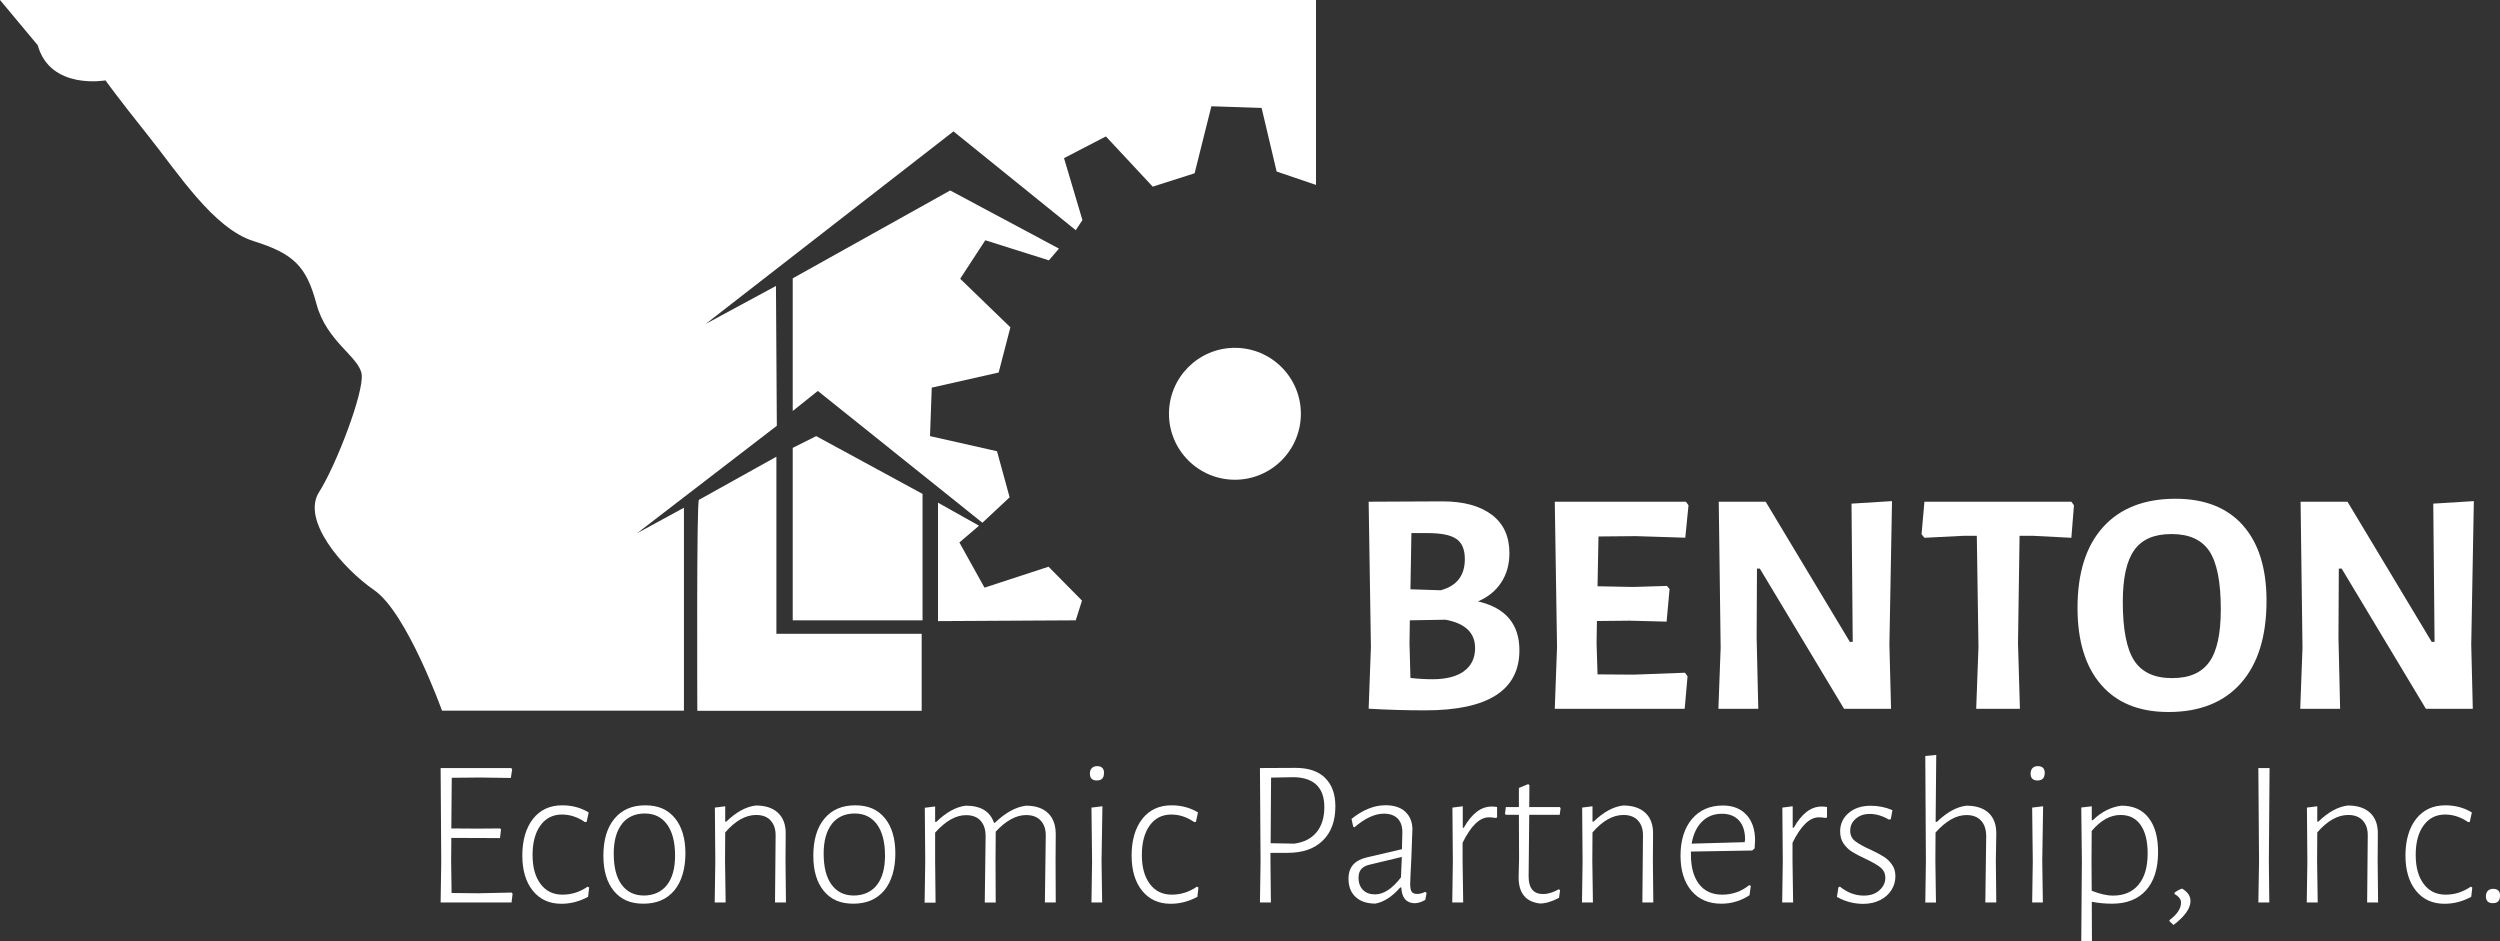
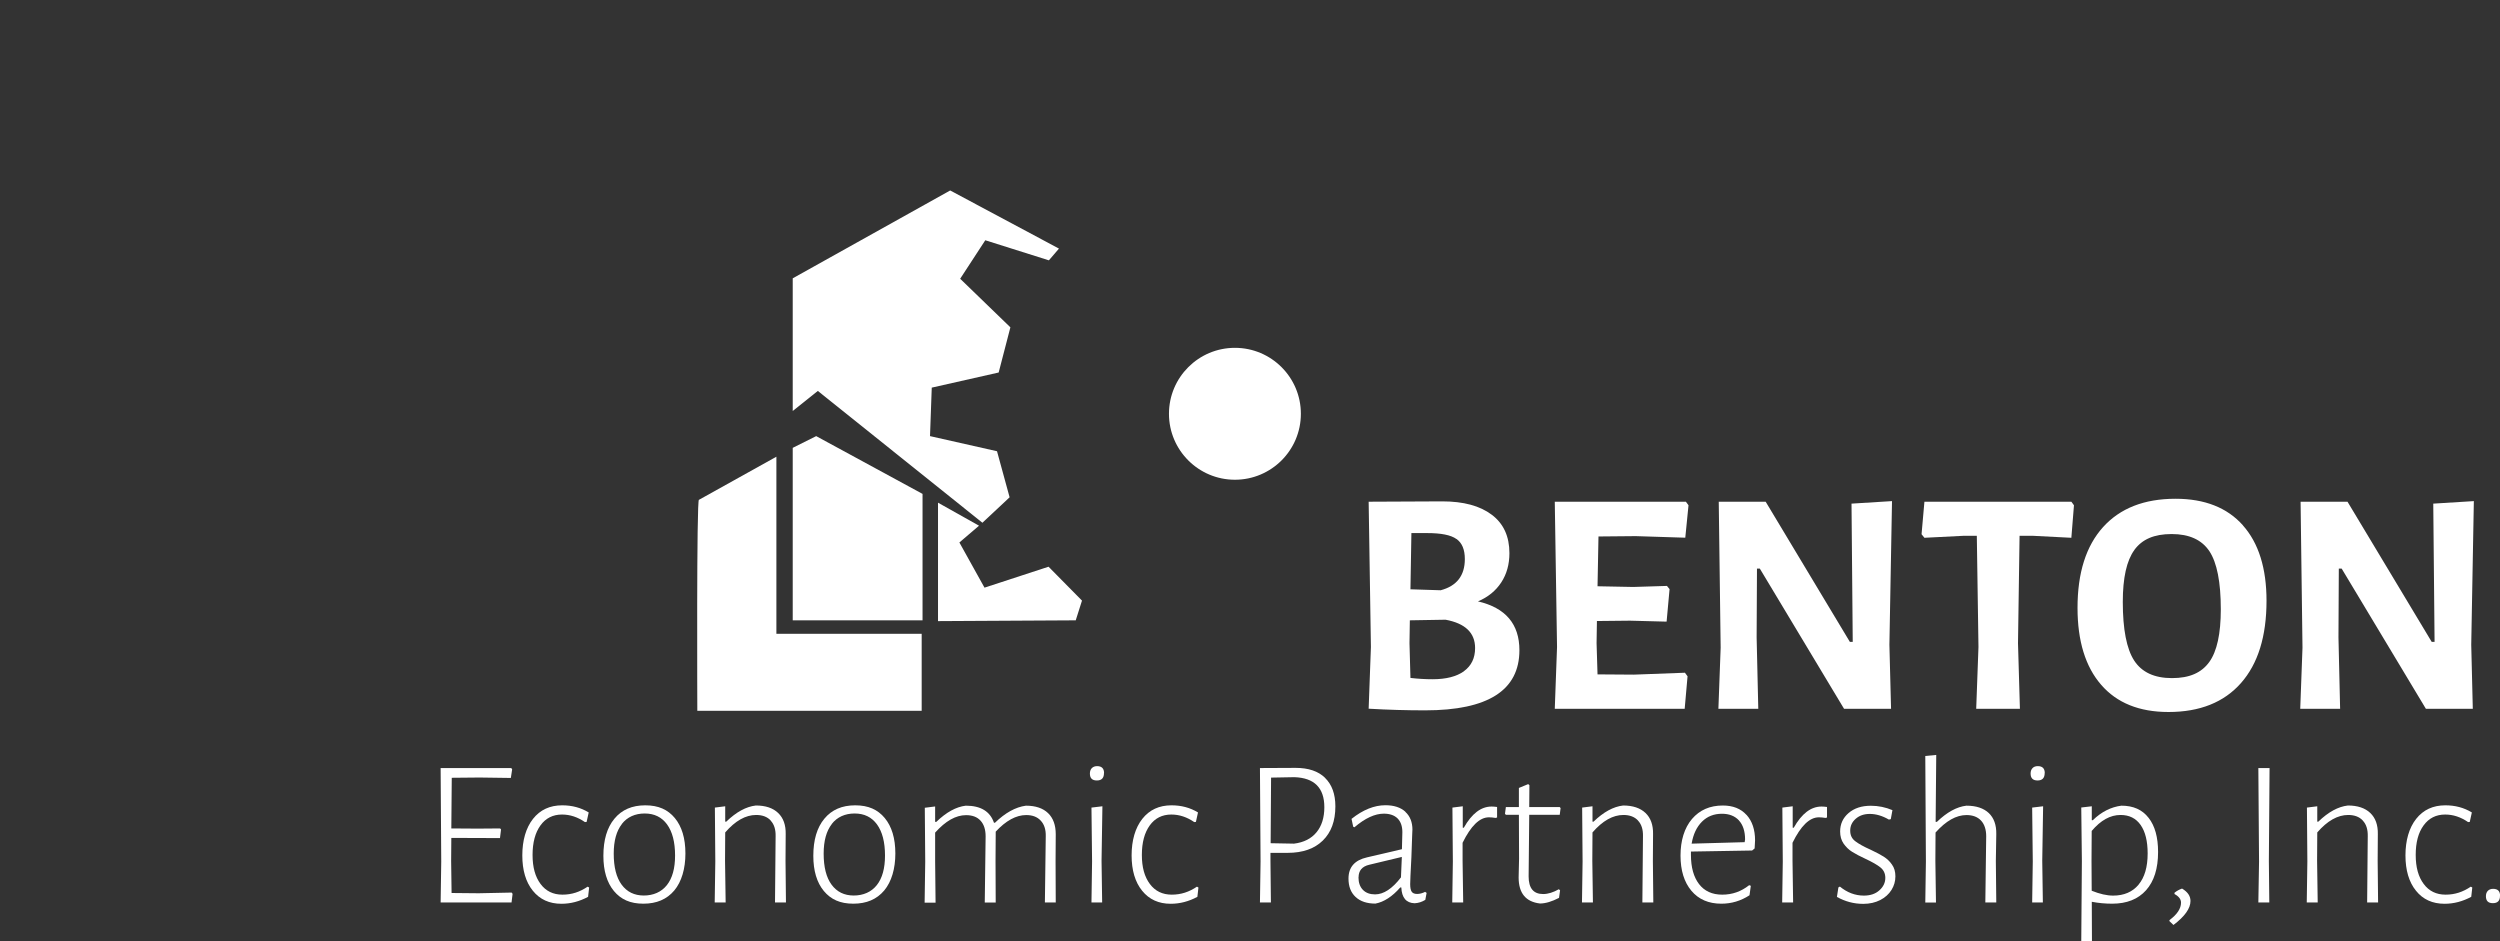
<svg xmlns="http://www.w3.org/2000/svg" id="a" width="287.71" height="108.34" viewBox="0 0 287.71 108.34">
  <rect x="0" y="0" width="287.71" height="108.34" fill="#333333" stroke="none" />
-   <path d="m151.45,21.29V0H0l4.34,5.2c1.45,5.2,7.8,4.05,7.8,4.05,0,0,1.44,2.02,4.91,6.36,3.47,4.34,7.51,10.69,12.14,12.14,4.62,1.45,6.07,2.89,7.23,7.23,1.16,4.34,4.91,6.07,5.2,8.09.29,2.02-2.89,10.4-4.91,13.58-2.02,3.18,2.6,8.67,6.36,11.27,3.76,2.6,7.8,13.87,7.8,13.87h27.84v-23.36l-5.4,2.94,16.09-12.37-.1-16.09-8.09,4.37,28.52-22.16,14.07,11.37.77-1.16-2.12-7.13,4.82-2.5,5.39,5.78,4.82-1.54,1.93-7.71,5.78.19,1.73,7.32,4.53,1.54Z" fill="#fff" stroke-width="0" />
  <polygon points="58.87 103.86 50.71 103.86 50.78 99.16 50.71 88.39 58.84 88.39 58.94 88.54 58.79 89.53 55.19 89.48 51.99 89.51 51.94 95.34 54.97 95.36 57.56 95.34 57.66 95.46 57.54 96.45 51.94 96.43 51.92 99.09 51.97 102.77 55.09 102.8 58.89 102.72 58.99 102.87 58.87 103.86" fill="#fff" stroke-width="0" />
  <path d="m67.75,93.5l-.24,1.09-.19.02c-.84-.58-1.72-.87-2.64-.87-1.05,0-1.88.42-2.48,1.25-.6.83-.91,1.96-.91,3.4s.31,2.52.92,3.34,1.45,1.23,2.52,1.23,2-.31,2.9-.92l.17.1-.12,1.07c-.98.53-2.01.8-3.07.8-1.39,0-2.48-.5-3.29-1.5-.81-1-1.21-2.36-1.21-4.07s.41-3.16,1.23-4.2c.82-1.04,1.94-1.56,3.36-1.56,1.13,0,2.15.27,3.05.82" fill="#fff" stroke-width="0" />
  <path d="m77.66,94.14c.81.98,1.22,2.34,1.22,4.08s-.43,3.24-1.28,4.26c-.86,1.02-2.04,1.52-3.56,1.52s-2.58-.49-3.39-1.46c-.81-.98-1.21-2.33-1.21-4.05,0-1.82.42-3.25,1.27-4.27.85-1.03,2.03-1.54,3.55-1.54s2.59.49,3.4,1.46m-6.09.69c-.63.81-.94,1.94-.94,3.41,0,1.55.3,2.74.91,3.57.61.83,1.46,1.25,2.55,1.25s2.03-.4,2.66-1.2c.63-.8.94-1.93.94-3.4,0-1.55-.31-2.74-.92-3.58-.61-.84-1.47-1.26-2.57-1.26s-2.01.4-2.64,1.21" fill="#fff" stroke-width="0" />
  <path d="m88.7,94.43c-.4-.43-.96-.64-1.68-.64-1.21,0-2.4.67-3.56,2.01l-.02,3.27.07,4.79h-1.26l.07-4.72-.05-6.2,1.19-.15v1.77h.12c1.15-1.11,2.28-1.73,3.41-1.86,1.11,0,1.97.29,2.56.86.6.57.89,1.38.87,2.43l-.02,3.1.05,4.77h-1.26l.07-7.62c.02-.77-.17-1.38-.57-1.8" fill="#fff" stroke-width="0" />
  <path d="m101.82,94.14c.81.98,1.22,2.34,1.22,4.08s-.43,3.24-1.28,4.26c-.86,1.02-2.04,1.52-3.56,1.52s-2.58-.49-3.39-1.46c-.81-.98-1.21-2.33-1.21-4.05,0-1.82.42-3.25,1.27-4.27.85-1.03,2.03-1.54,3.55-1.54s2.59.49,3.4,1.46m-6.09.69c-.63.81-.94,1.94-.94,3.41,0,1.55.3,2.74.91,3.57.61.83,1.46,1.25,2.55,1.25s2.03-.4,2.66-1.2c.63-.8.94-1.93.94-3.4,0-1.55-.31-2.74-.92-3.58-.61-.84-1.47-1.26-2.57-1.26s-2.01.4-2.64,1.21" fill="#fff" stroke-width="0" />
  <path d="m121.51,103.86h-1.26l.1-7.62c.02-.76-.17-1.36-.57-1.79-.4-.44-.96-.65-1.68-.65-1.16,0-2.33.64-3.51,1.91v.29l-.02,3.1.02,4.77h-1.26l.1-7.62c0-.77-.19-1.37-.58-1.8-.39-.43-.94-.64-1.67-.64-1.18,0-2.36.67-3.56,2.01v3.27l.05,4.79h-1.26l.07-4.72-.05-6.2,1.19-.15v1.77h.14c1.15-1.11,2.28-1.73,3.39-1.86,1.71,0,2.79.65,3.24,1.96h.12c1.18-1.14,2.36-1.8,3.56-1.96,1.11,0,1.96.29,2.55.86.59.57.88,1.38.88,2.43l-.02,3.1.02,4.77Z" fill="#fff" stroke-width="0" />
  <path d="m127.05,88.97c0,.57-.27.85-.82.85s-.8-.27-.8-.8c0-.26.07-.46.22-.62.15-.15.35-.23.61-.23.53,0,.8.27.8.8m-.22,14.89h-1.23l.07-4.72-.07-6.2,1.26-.15-.1,6.27.07,4.79Z" fill="#fff" stroke-width="0" />
  <path d="m137.87,93.5l-.24,1.09-.19.02c-.84-.58-1.72-.87-2.64-.87-1.05,0-1.88.42-2.48,1.25-.6.83-.91,1.96-.91,3.4s.31,2.52.92,3.34c.61.82,1.45,1.23,2.52,1.23s2-.31,2.9-.92l.17.1-.12,1.07c-.98.53-2.01.8-3.07.8-1.39,0-2.48-.5-3.29-1.5-.81-1-1.21-2.36-1.21-4.07s.41-3.16,1.23-4.2c.82-1.04,1.94-1.56,3.36-1.56,1.13,0,2.15.27,3.05.82" fill="#fff" stroke-width="0" />
  <path d="m152.49,89.52c.79.77,1.19,1.86,1.19,3.28,0,1.68-.48,2.99-1.44,3.93-.96.94-2.31,1.42-4.05,1.42h-1.98v.94l.05,4.77h-1.26l.07-4.7-.07-10.77,4.11-.02c1.47,0,2.6.38,3.39,1.15m-.99,6.26c.6-.73.9-1.69.9-2.88,0-2.23-1.15-3.38-3.44-3.46l-2.69.05-.05,7.55,2.69.05c1.13-.14,1.99-.58,2.59-1.31" fill="#fff" stroke-width="0" />
  <path d="m161.73,93.43c.55.5.82,1.19.82,2.08,0-.23-.04.81-.12,3.12-.1,1.84-.14,2.88-.14,3.12,0,.42.06.71.18.88.12.17.33.25.62.25s.6-.08.92-.24l.17.12-.15.8c-.39.24-.8.37-1.23.39-.97-.03-1.48-.64-1.53-1.82h-.12c-.92,1.05-1.87,1.67-2.86,1.86-.97,0-1.73-.25-2.28-.76-.55-.51-.82-1.21-.82-2.12,0-1.31.71-2.12,2.13-2.44l4.02-.94.05-1.96c0-.69-.19-1.22-.56-1.59-.37-.36-.9-.54-1.57-.54-1.03,0-2.16.52-3.39,1.57l-.14-.07-.19-.9c1.32-1.05,2.62-1.57,3.9-1.57.98,0,1.75.25,2.3.75m-5.4,7.55c0,.61.17,1.09.51,1.44.34.35.81.52,1.4.52.98,0,1.98-.65,2.98-1.96l.1-2.35-3.75.9c-.82.19-1.23.68-1.23,1.45" fill="#fff" stroke-width="0" />
  <path d="m172.29,92.87v1.21l-.17.05c-.29-.05-.55-.07-.77-.07-1.07,0-2.07.98-3.03,2.93v2.08l.07,4.79h-1.26l.07-4.72-.05-6.2,1.19-.15v2.47h.12c.92-1.63,1.98-2.44,3.2-2.44.19,0,.4.02.63.05" fill="#fff" stroke-width="0" />
  <path d="m179.4,102.34l.14.12-.12.87c-.81.42-1.53.64-2.18.65-1.65-.19-2.47-1.19-2.47-3l.05-2.18-.02-5.03h-1.5l-.1-.12.1-.77h1.5v-2.2l1.07-.44.14.12-.02,2.52h3.51l.1.12-.1.77h-3.51l-.07,7.09c0,1.36.56,2.03,1.67,2.03.57,0,1.17-.19,1.82-.56" fill="#fff" stroke-width="0" />
  <path d="m188.51,94.43c-.4-.43-.96-.64-1.68-.64-1.21,0-2.4.67-3.56,2.01l-.02,3.27.07,4.79h-1.26l.07-4.72-.05-6.2,1.19-.15v1.77h.12c1.15-1.11,2.28-1.73,3.41-1.86,1.11,0,1.97.29,2.57.86.6.57.89,1.38.87,2.43l-.02,3.1.05,4.77h-1.26l.07-7.62c.02-.77-.17-1.38-.57-1.8" fill="#fff" stroke-width="0" />
  <path d="m201,93.78c.65.72.98,1.7.98,2.94l-.05.92-.29.24-7.04.12v.39c0,1.42.31,2.54.93,3.35s1.51,1.22,2.67,1.22,2.18-.36,3.1-1.09l.19.07-.15,1.09c-1,.65-2.08.97-3.24.97-1.47,0-2.62-.5-3.45-1.49-.83-.99-1.25-2.34-1.25-4.05s.44-3.18,1.32-4.21c.88-1.03,2.06-1.55,3.55-1.55,1.16,0,2.07.36,2.72,1.08m-.87.63c-.48-.51-1.13-.76-1.95-.76-.92,0-1.69.3-2.3.91-.61.61-1.01,1.45-1.19,2.53l6.1-.17.05-.31c0-.95-.24-1.68-.71-2.19" fill="#fff" stroke-width="0" />
  <path d="m210.26,92.87v1.21l-.17.05c-.29-.05-.55-.07-.77-.07-1.07,0-2.07.98-3.03,2.93v2.08l.07,4.79h-1.26l.07-4.72-.05-6.2,1.19-.15v2.47h.12c.92-1.63,1.98-2.44,3.2-2.44.19,0,.4.02.63.05" fill="#fff" stroke-width="0" />
  <path d="m217.79,93.23l-.19,1.04-.22.05c-.76-.44-1.49-.65-2.2-.65-.66,0-1.2.19-1.62.56-.42.37-.63.82-.63,1.36s.19.92.58,1.22c.39.3.98.63,1.77.98.65.31,1.15.57,1.51.8.36.23.68.52.94.9.27.37.4.82.4,1.36,0,.57-.15,1.09-.45,1.57-.3.48-.73.87-1.29,1.16-.57.29-1.22.44-1.96.44-1.08,0-2.09-.27-3.03-.8l.17-1.09.17-.1c.84.69,1.76,1.04,2.76,1.04.74,0,1.34-.2,1.79-.61.45-.4.68-.88.68-1.43,0-.5-.19-.9-.56-1.2-.37-.3-.95-.63-1.74-1-.63-.29-1.14-.56-1.52-.8-.39-.24-.71-.56-.98-.94-.27-.39-.4-.86-.4-1.4,0-.85.32-1.56.97-2.12s1.5-.84,2.57-.84c.85,0,1.69.17,2.49.51" fill="#fff" stroke-width="0" />
  <path d="m228.87,93.56c.6.57.89,1.38.87,2.43l-.05,3.1.05,4.77h-1.26l.1-7.62c0-.77-.2-1.38-.59-1.8-.4-.43-.96-.64-1.68-.64-1.18,0-2.36.67-3.56,2.01l-.02,3.27.07,4.79h-1.23l.07-4.72-.07-12.15,1.26-.12-.07,7.7h.15c1.15-1.11,2.28-1.73,3.39-1.86,1.13,0,1.99.29,2.59.86" fill="#fff" stroke-width="0" />
  <path d="m235.31,88.97c0,.57-.28.85-.82.85s-.8-.27-.8-.8c0-.26.07-.46.22-.62s.35-.23.61-.23c.53,0,.8.27.8.8m-.22,14.89h-1.23l.07-4.72-.07-6.2,1.26-.15-.1,6.27.07,4.79Z" fill="#fff" stroke-width="0" />
  <path d="m247.27,94.12c.73.93,1.09,2.24,1.09,3.93,0,1.9-.46,3.37-1.38,4.4-.92,1.03-2.22,1.55-3.9,1.55-.79,0-1.57-.07-2.35-.22l.02,4.55h-1.23l.07-9.2-.07-6.2,1.21-.14v1.6h.12c1-.97,2.1-1.52,3.29-1.67,1.36,0,2.4.46,3.12,1.39m-1.15,7.7c.7-.83,1.05-2.03,1.05-3.59,0-1.42-.27-2.51-.81-3.28-.54-.77-1.31-1.15-2.31-1.15-1.18,0-2.28.61-3.32,1.84l-.02,3.44.02,3.44c.92.37,1.74.56,2.47.56,1.24,0,2.22-.42,2.92-1.25" fill="#fff" stroke-width="0" />
  <path d="m252.09,103.69c0,.85-.65,1.77-1.96,2.76l-.46-.44v-.12c.89-.66,1.33-1.33,1.33-2.01,0-.39-.25-.72-.75-.99v-.15c.26-.21.55-.37.87-.48.65.39.97.86.97,1.43" fill="#fff" stroke-width="0" />
  <polygon points="261.16 103.86 259.9 103.86 259.98 99.16 259.9 88.39 261.19 88.39 261.11 99.09 261.16 103.86" fill="#fff" stroke-width="0" />
  <path d="m271.92,94.43c-.4-.43-.96-.64-1.68-.64-1.21,0-2.4.67-3.56,2.01l-.02,3.27.07,4.79h-1.26l.07-4.72-.05-6.2,1.19-.15v1.77h.12c1.15-1.11,2.28-1.73,3.41-1.86,1.11,0,1.97.29,2.57.86.6.57.89,1.38.87,2.43l-.02,3.1.05,4.77h-1.26l.07-7.62c.02-.77-.17-1.38-.57-1.8" fill="#fff" stroke-width="0" />
  <path d="m284.47,93.5l-.24,1.09-.19.02c-.84-.58-1.72-.87-2.64-.87-1.05,0-1.88.42-2.48,1.25-.61.83-.91,1.96-.91,3.4s.31,2.52.92,3.34c.61.82,1.45,1.23,2.52,1.23s2-.31,2.9-.92l.17.1-.12,1.07c-.98.53-2.01.8-3.07.8-1.39,0-2.49-.5-3.29-1.5-.81-1-1.21-2.36-1.21-4.07s.41-3.16,1.23-4.2c.82-1.04,1.94-1.56,3.36-1.56,1.13,0,2.15.27,3.05.82" fill="#fff" stroke-width="0" />
  <path d="m287.71,103.09c0,.57-.27.85-.82.85s-.8-.27-.8-.8c0-.26.07-.46.22-.62.15-.15.35-.23.61-.23.53,0,.8.27.8.8" fill="#fff" stroke-width="0" />
  <path d="m174.86,74.83c0,4.61-3.61,6.92-10.84,6.92-2.12,0-4.29-.06-6.51-.19l.26-7.1-.26-16.72,8.47-.04c2.44,0,4.34.51,5.7,1.54,1.36,1.02,2.03,2.5,2.03,4.42,0,1.28-.31,2.41-.94,3.37-.63.96-1.52,1.69-2.68,2.18,3.18.74,4.77,2.61,4.77,5.62m-6.38,2.41c.85-.62,1.28-1.5,1.28-2.66,0-1.75-1.13-2.84-3.4-3.26l-4.11.07-.04,2.63.11,4c.86.1,1.71.15,2.55.15,1.55,0,2.76-.31,3.61-.92m-.87-15.22c-.64-.46-1.76-.68-3.37-.68h-1.81l-.11,6.47,3.48.11c1.85-.49,2.78-1.69,2.78-3.59,0-1.09-.32-1.86-.96-2.31" fill="#fff" stroke-width="0" />
  <polygon points="194.21 77.83 193.88 81.57 178.93 81.57 179.19 74.46 178.93 57.74 194.02 57.74 194.32 58.15 193.95 61.88 188.25 61.7 183.96 61.74 183.85 67.47 187.96 67.55 191.84 67.43 192.14 67.8 191.8 71.54 187.59 71.43 183.78 71.47 183.74 74.02 183.85 77.61 188.03 77.64 193.91 77.42 194.21 77.83" fill="#fff" stroke-width="0" />
  <polygon points="217.63 81.57 212.22 81.57 202.53 65.44 202.2 65.44 202.16 73.35 202.35 81.57 197.76 81.57 198.02 74.54 197.8 57.74 203.2 57.74 212.89 73.87 213.22 73.87 213.08 57.96 217.74 57.67 217.44 74.2 217.63 81.57" fill="#fff" stroke-width="0" />
  <polygon points="238.38 61.89 233.9 61.66 232.42 61.66 232.24 74.02 232.46 81.57 227.43 81.57 227.69 74.46 227.5 61.66 226.02 61.66 221.47 61.89 221.14 61.48 221.47 57.74 238.38 57.74 238.68 58.15 238.38 61.89" fill="#fff" stroke-width="0" />
  <path d="m258.12,60.46c1.81,2.03,2.72,4.93,2.72,8.68,0,4.09-.98,7.25-2.94,9.47-1.96,2.22-4.74,3.33-8.34,3.33-3.36,0-5.94-1.04-7.75-3.13-1.81-2.08-2.72-5.04-2.72-8.86,0-4.02.98-7.12,2.94-9.29,1.96-2.17,4.74-3.26,8.34-3.26,3.35,0,5.94,1.02,7.75,3.05m-12.49,2.85c-.89,1.22-1.33,3.21-1.33,5.97,0,3.16.44,5.41,1.31,6.75.87,1.34,2.32,2.02,4.35,2.02s3.4-.62,4.29-1.85c.89-1.23,1.33-3.26,1.33-6.07,0-3.13-.44-5.36-1.31-6.68-.88-1.32-2.32-1.98-4.35-1.98s-3.4.61-4.29,1.83" fill="#fff" stroke-width="0" />
  <polygon points="284.58 81.57 279.18 81.57 269.49 65.44 269.16 65.44 269.12 73.35 269.31 81.57 264.72 81.57 264.98 74.54 264.76 57.74 270.16 57.74 279.85 73.87 280.18 73.87 280.03 57.96 284.7 57.67 284.4 74.2 284.58 81.57" fill="#fff" stroke-width="0" />
  <path d="m80.44,57.52l8.91-4.96v20.38h16.72v8.86h-25.82s-.1-24.57.19-24.28" fill="#fff" stroke-width="0" />
  <polygon points="91.23 51.54 93.93 50.19 106.17 56.84 106.17 71.39 91.23 71.39 91.23 51.54" fill="#fff" stroke-width="0" />
  <polygon points="113.06 60.16 94.12 44.99 91.23 47.3 91.23 32.03 109.35 21.92 121.87 28.61 120.71 29.96 113.39 27.65 110.5 32.08 116.28 37.67 114.93 42.87 107.23 44.61 107.03 50.19 114.74 51.93 116.19 57.23 113.06 60.16" fill="#fff" stroke-width="0" />
  <polygon points="107.95 57.85 112.67 60.5 110.41 62.43 113.3 67.63 120.67 65.22 124.52 69.12 123.8 71.39 107.95 71.48 107.95 57.85" fill="#fff" stroke-width="0" />
  <path d="m149.71,47.62c0,4.19-3.4,7.59-7.59,7.59s-7.59-3.4-7.59-7.59,3.4-7.59,7.59-7.59,7.59,3.4,7.59,7.59" fill="#fff" stroke-width="0" />
</svg>